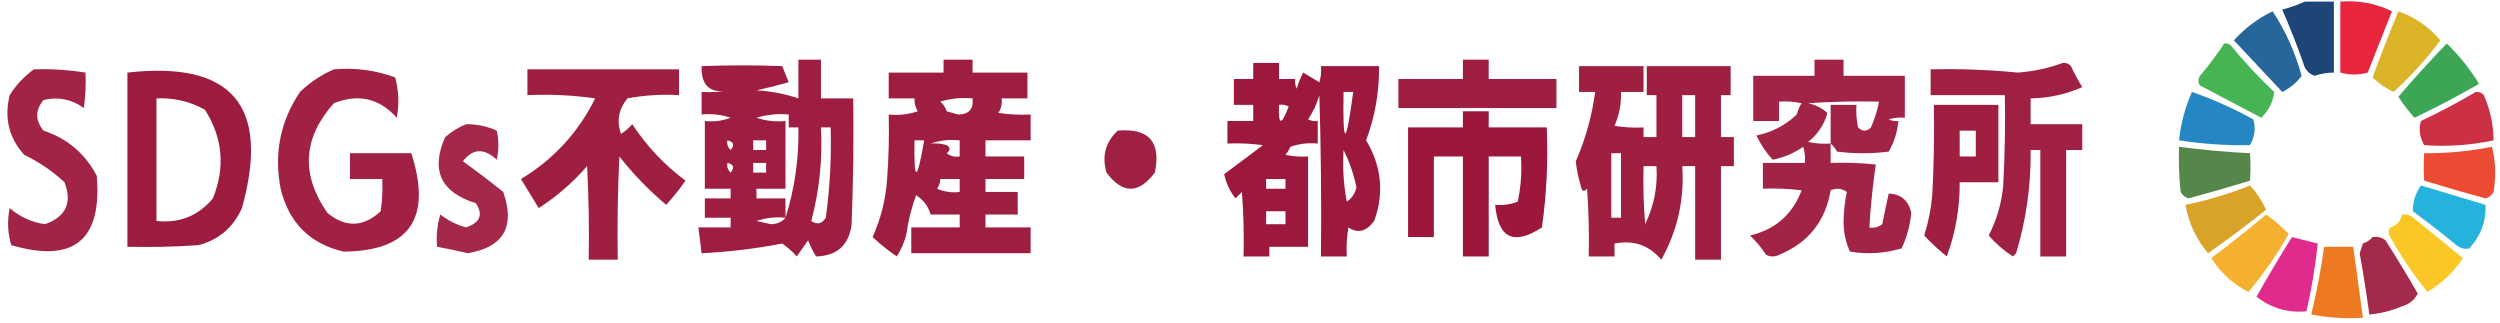
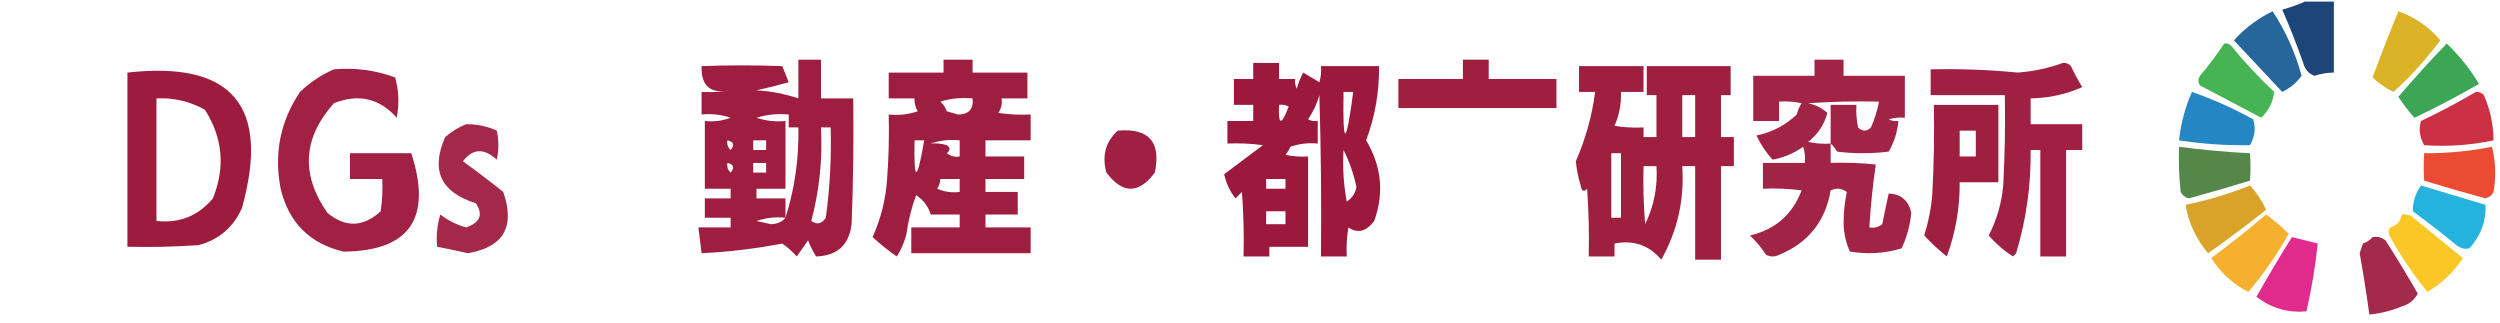
<svg xmlns="http://www.w3.org/2000/svg" version="1.1" width="775px" height="100px" style="shape-rendering:geometricPrecision; text-rendering:geometricPrecision; image-rendering:optimizeQuality; fill-rule:evenodd; clip-rule:evenodd">
  <g>
    <path style="opacity:0.889" fill="#022f67" d="M 714.5,0.5 C 717.5,0.5 720.5,0.5 723.5,0.5C 723.5,7.833 723.5,15.167 723.5,22.5C 721.453,22.511 719.453,22.844 717.5,23.5C 715.647,22.811 714.481,21.478 714,19.5C 712.025,13.904 709.858,8.404 707.5,3C 710.004,2.302 712.337,1.469 714.5,0.5 Z" />
  </g>
  <g>
-     <path style="opacity:0.855" fill="#e3011d" d="M 725.5,0.5 C 731.133,0.05 736.466,1.05 741.5,3.5C 739,9.833 736.5,16.167 734,22.5C 731.25,23.291 728.417,23.291 725.5,22.5C 725.5,15.167 725.5,7.833 725.5,0.5 Z" />
-   </g>
+     </g>
  <g>
    <path style="opacity:0.844" fill="#004b88" d="M 704.5,3.5 C 708.495,9.508 711.495,16.174 713.5,23.5C 711.95,25.622 709.95,27.289 707.5,28.5C 702.528,23.193 697.528,17.86 692.5,12.5C 695.953,8.706 699.953,5.706 704.5,3.5 Z" />
  </g>
  <g>
    <path style="opacity:0.848" fill="#d5a600" d="M 743.5,3.5 C 748.665,5.338 752.999,8.338 756.5,12.5C 752.151,18.345 747.318,23.678 742,28.5C 739.559,27.366 737.392,25.866 735.5,24C 738.044,17.085 740.711,10.252 743.5,3.5 Z" />
  </g>
  <g>
    <path style="opacity:0.856" fill="#28a837" d="M 689.5,13.5 C 690.239,13.369 690.906,13.536 691.5,14C 695.652,19.119 700.152,23.952 705,28.5C 704.673,31.542 703.34,34.209 701,36.5C 694.667,33.167 688.333,29.833 682,26.5C 681.333,25.5 681.333,24.5 682,23.5C 684.717,20.29 687.217,16.956 689.5,13.5 Z" />
  </g>
  <g>
    <path style="opacity:0.853" fill="#1b9739" d="M 758.5,13.5 C 762.349,17.19 765.683,21.357 768.5,26C 761.991,29.755 755.324,33.255 748.5,36.5C 746.642,34.476 744.975,32.309 743.5,30C 748.337,24.33 753.337,18.83 758.5,13.5 Z" />
  </g>
  <g>
    <path style="opacity:0.919" fill="#960a30" d="M 247.5,18.5 C 249.833,18.5 252.167,18.5 254.5,18.5C 254.5,22.5 254.5,26.5 254.5,30.5C 257.833,30.5 261.167,30.5 264.5,30.5C 264.667,43.504 264.5,56.504 264,69.5C 263.199,75.966 259.533,79.3 253,79.5C 252.02,77.941 251.187,76.274 250.5,74.5C 249.333,76.167 248.167,77.833 247,79.5C 245.649,77.981 244.149,76.648 242.5,75.5C 234.252,77.092 225.918,78.092 217.5,78.5C 217.167,75.833 216.833,73.167 216.5,70.5C 219.833,70.5 223.167,70.5 226.5,70.5C 226.5,69.5 226.5,68.5 226.5,67.5C 223.833,67.5 221.167,67.5 218.5,67.5C 218.5,65.5 218.5,63.5 218.5,61.5C 221.167,61.5 223.833,61.5 226.5,61.5C 226.5,60.5 226.5,59.5 226.5,58.5C 223.833,58.5 221.167,58.5 218.5,58.5C 218.5,51.5 218.5,44.5 218.5,37.5C 221.247,37.813 223.914,37.48 226.5,36.5C 223.572,35.516 220.572,35.183 217.5,35.5C 217.5,33.167 217.5,30.833 217.5,28.5C 220.518,28.665 223.518,28.498 226.5,28C 220.286,29.212 217.286,26.712 217.5,20.5C 225.885,20.18 234.218,20.18 242.5,20.5C 243.167,22.167 243.833,23.833 244.5,25.5C 241.197,26.44 237.864,27.273 234.5,28C 238.993,28.266 243.326,29.099 247.5,30.5C 247.5,26.5 247.5,22.5 247.5,18.5 Z M 243.5,67.5 C 243.5,65.5 243.5,63.5 243.5,61.5C 240.5,61.5 237.5,61.5 234.5,61.5C 234.5,60.5 234.5,59.5 234.5,58.5C 237.5,58.5 240.5,58.5 243.5,58.5C 243.5,51.5 243.5,44.5 243.5,37.5C 240.428,37.817 237.428,37.484 234.5,36.5C 237.768,35.513 241.102,35.18 244.5,35.5C 244.5,36.833 244.5,38.167 244.5,39.5C 245.5,39.5 246.5,39.5 247.5,39.5C 247.687,49.19 246.354,58.523 243.5,67.5 Z M 254.5,39.5 C 255.5,39.5 256.5,39.5 257.5,39.5C 257.776,48.879 257.276,58.212 256,67.5C 254.759,69.421 253.259,69.754 251.5,68.5C 254.02,59.014 255.02,49.347 254.5,39.5 Z M 225.5,43.5 C 227.465,43.948 227.798,44.948 226.5,46.5C 225.614,45.675 225.281,44.675 225.5,43.5 Z M 233.5,43.5 C 234.833,43.5 236.167,43.5 237.5,43.5C 237.5,44.5 237.5,45.5 237.5,46.5C 236.167,46.5 234.833,46.5 233.5,46.5C 233.5,45.5 233.5,44.5 233.5,43.5 Z M 225.5,50.5 C 227.465,50.948 227.798,51.948 226.5,53.5C 225.614,52.675 225.281,51.675 225.5,50.5 Z M 233.5,50.5 C 234.833,50.5 236.167,50.5 237.5,50.5C 237.5,51.5 237.5,52.5 237.5,53.5C 236.167,53.5 234.833,53.5 233.5,53.5C 233.5,52.5 233.5,51.5 233.5,50.5 Z M 243.5,67.5 C 242.486,68.765 240.986,69.431 239,69.5C 237.5,69.167 236,68.833 234.5,68.5C 237.428,67.516 240.428,67.183 243.5,67.5 Z" />
  </g>
  <g>
    <path style="opacity:0.916" fill="#960a30" d="M 292.5,18.5 C 295.5,18.5 298.5,18.5 301.5,18.5C 301.5,19.833 301.5,21.167 301.5,22.5C 307.167,22.5 312.833,22.5 318.5,22.5C 318.5,25.167 318.5,27.833 318.5,30.5C 315.833,30.5 313.167,30.5 310.5,30.5C 310.714,32.144 310.38,33.644 309.5,35C 312.817,35.498 316.15,35.665 319.5,35.5C 319.5,38.167 319.5,40.833 319.5,43.5C 314.833,43.5 310.167,43.5 305.5,43.5C 305.5,45.167 305.5,46.833 305.5,48.5C 309.5,48.5 313.5,48.5 317.5,48.5C 317.5,50.833 317.5,53.167 317.5,55.5C 313.5,55.5 309.5,55.5 305.5,55.5C 305.5,56.833 305.5,58.167 305.5,59.5C 308.833,59.5 312.167,59.5 315.5,59.5C 315.5,61.833 315.5,64.167 315.5,66.5C 312.167,66.5 308.833,66.5 305.5,66.5C 305.5,67.833 305.5,69.167 305.5,70.5C 310.167,70.5 314.833,70.5 319.5,70.5C 319.5,73.167 319.5,75.833 319.5,78.5C 307.167,78.5 294.833,78.5 282.5,78.5C 282.5,75.833 282.5,73.167 282.5,70.5C 287.5,70.5 292.5,70.5 297.5,70.5C 297.5,69.167 297.5,67.833 297.5,66.5C 294.5,66.5 291.5,66.5 288.5,66.5C 287.805,64.022 286.305,62.022 284,60.5C 282.579,64.323 281.579,68.323 281,72.5C 280.381,75.032 279.381,77.365 278,79.5C 275.331,77.66 272.831,75.66 270.5,73.5C 273.077,67.787 274.577,61.787 275,55.5C 275.5,48.842 275.666,42.175 275.5,35.5C 278.572,35.817 281.572,35.484 284.5,34.5C 283.754,33.264 283.421,31.93 283.5,30.5C 280.833,30.5 278.167,30.5 275.5,30.5C 275.5,27.833 275.5,25.167 275.5,22.5C 281.167,22.5 286.833,22.5 292.5,22.5C 292.5,21.167 292.5,19.833 292.5,18.5 Z M 291.5,31.5 C 294.625,30.521 297.958,30.187 301.5,30.5C 301.837,33.83 300.337,35.496 297,35.5C 295.833,35.167 294.667,34.833 293.5,34.5C 293.058,33.261 292.391,32.261 291.5,31.5 Z M 283.5,43.5 C 284.5,43.5 285.5,43.5 286.5,43.5C 284.257,56.606 283.257,56.606 283.5,43.5 Z M 288.5,44.5 C 291.287,43.523 294.287,43.19 297.5,43.5C 297.5,45.167 297.5,46.833 297.5,48.5C 296.022,48.762 294.689,48.429 293.5,47.5C 294.641,46.575 294.641,45.741 293.5,45C 291.866,44.507 290.199,44.34 288.5,44.5 Z M 291.5,55.5 C 293.5,55.5 295.5,55.5 297.5,55.5C 297.5,56.833 297.5,58.167 297.5,59.5C 295.076,59.808 292.743,59.474 290.5,58.5C 291.127,57.583 291.461,56.583 291.5,55.5 Z" />
  </g>
  <g>
    <path style="opacity:0.912" fill="#960a30" d="M 453.5,18.5 C 456.167,18.5 458.833,18.5 461.5,18.5C 461.5,20.5 461.5,22.5 461.5,24.5C 468.5,24.5 475.5,24.5 482.5,24.5C 482.5,27.5 482.5,30.5 482.5,33.5C 466.167,33.5 449.833,33.5 433.5,33.5C 433.5,30.5 433.5,27.5 433.5,24.5C 440.167,24.5 446.833,24.5 453.5,24.5C 453.5,22.5 453.5,20.5 453.5,18.5 Z" />
  </g>
  <g>
    <path style="opacity:0.898" fill="#960a30" d="M 567.5,44.5 C 567.5,46.5 567.5,48.5 567.5,50.5C 572.179,50.334 576.845,50.501 581.5,51C 580.556,57.425 579.889,63.925 579.5,70.5C 580.978,70.762 582.311,70.429 583.5,69.5C 584.127,66.298 584.794,63.131 585.5,60C 589.334,60.163 591.668,62.163 592.5,66C 592.119,69.86 591.119,73.527 589.5,77C 584.282,78.563 578.949,78.896 573.5,78C 572.224,75.276 571.558,72.276 571.5,69C 571.541,65.779 571.875,62.612 572.5,59.5C 570.926,58.369 569.259,58.203 567.5,59C 565.876,68.625 560.543,75.291 551.5,79C 550.167,79.667 548.833,79.667 547.5,79C 546.072,76.815 544.405,74.815 542.5,73C 550.333,71.166 555.666,66.5 558.5,59C 554.514,58.501 550.514,58.334 546.5,58.5C 546.5,55.833 546.5,53.167 546.5,50.5C 550.833,50.5 555.167,50.5 559.5,50.5C 559.66,48.801 559.494,47.134 559,45.5C 556.123,47.511 552.956,48.845 549.5,49.5C 547.461,47.258 545.795,44.758 544.5,42C 549.301,41.016 553.468,38.85 557,35.5C 557.309,34.234 557.809,33.067 558.5,32C 556.19,31.503 553.857,31.337 551.5,31.5C 551.5,33.5 551.5,35.5 551.5,37.5C 548.833,37.5 546.167,37.5 543.5,37.5C 543.5,32.833 543.5,28.167 543.5,23.5C 549.833,23.5 556.167,23.5 562.5,23.5C 562.5,21.833 562.5,20.167 562.5,18.5C 565.5,18.5 568.5,18.5 571.5,18.5C 571.5,20.167 571.5,21.833 571.5,23.5C 577.833,23.5 584.167,23.5 590.5,23.5C 590.5,27.833 590.5,32.167 590.5,36.5C 588.801,36.34 587.134,36.507 585.5,37C 586.448,37.483 587.448,37.65 588.5,37.5C 588.193,40.899 587.193,44.066 585.5,47C 580.167,47.667 574.833,47.667 569.5,47C 568.934,46.005 568.267,45.172 567.5,44.5 Z M 567.5,44.5 C 565.143,44.663 562.81,44.497 560.5,44C 563.505,41.654 565.505,38.654 566.5,35C 564.779,33.473 562.779,32.473 560.5,32C 567.826,31.5 575.159,31.334 582.5,31.5C 581.973,34.231 581.14,36.898 580,39.5C 578.667,40.833 577.333,40.833 576,39.5C 575.503,37.19 575.337,34.857 575.5,32.5C 572.833,32.5 570.167,32.5 567.5,32.5C 567.5,36.5 567.5,40.5 567.5,44.5 Z" />
  </g>
  <g>
    <path style="opacity:0.936" fill="#960a30" d="M 388.5,19.5 C 391.167,19.5 393.833,19.5 396.5,19.5C 396.5,21.167 396.5,22.833 396.5,24.5C 398.167,24.5 399.833,24.5 401.5,24.5C 401.351,25.552 401.517,26.552 402,27.5C 402.471,25.754 403.138,24.087 404,22.5C 405.667,23.5 407.333,24.5 409,25.5C 409.494,23.866 409.66,22.199 409.5,20.5C 415.5,20.5 421.5,20.5 427.5,20.5C 427.606,28.411 426.273,36.078 423.5,43.5C 428.288,51.53 429.122,59.864 426,68.5C 423.548,71.793 420.882,72.46 418,70.5C 417.502,73.482 417.335,76.482 417.5,79.5C 414.833,79.5 412.167,79.5 409.5,79.5C 409.667,62.83 409.5,46.163 409,29.5C 408.235,32.196 407.068,34.696 405.5,37C 406.448,37.483 407.448,37.65 408.5,37.5C 408.5,39.833 408.5,42.167 408.5,44.5C 405.552,44.223 402.719,44.556 400,45.5C 399.626,46.416 399.126,47.25 398.5,48C 400.81,48.497 403.143,48.663 405.5,48.5C 405.5,57.833 405.5,67.167 405.5,76.5C 401.5,76.5 397.5,76.5 393.5,76.5C 393.5,77.5 393.5,78.5 393.5,79.5C 390.833,79.5 388.167,79.5 385.5,79.5C 385.666,72.825 385.5,66.158 385,59.5C 384.333,60.167 383.667,60.833 383,61.5C 381.261,59.29 380.094,56.79 379.5,54C 383.469,51.009 387.469,48.009 391.5,45C 387.848,44.501 384.182,44.335 380.5,44.5C 380.5,42.167 380.5,39.833 380.5,37.5C 383.167,37.5 385.833,37.5 388.5,37.5C 388.5,35.833 388.5,34.167 388.5,32.5C 386.5,32.5 384.5,32.5 382.5,32.5C 382.5,29.833 382.5,27.167 382.5,24.5C 384.5,24.5 386.5,24.5 388.5,24.5C 388.5,22.833 388.5,21.167 388.5,19.5 Z M 416.5,28.5 C 417.5,28.5 418.5,28.5 419.5,28.5C 417.21,45.661 416.21,45.661 416.5,28.5 Z M 396.5,32.5 C 397.552,32.35 398.552,32.517 399.5,33C 397.217,39.091 396.217,38.925 396.5,32.5 Z M 416.5,46.5 C 418.299,50.058 419.632,53.892 420.5,58C 420.112,59.951 419.112,61.451 417.5,62.5C 416.505,57.208 416.172,51.875 416.5,46.5 Z M 392.5,55.5 C 394.5,55.5 396.5,55.5 398.5,55.5C 398.5,56.5 398.5,57.5 398.5,58.5C 396.5,58.5 394.5,58.5 392.5,58.5C 392.5,57.5 392.5,56.5 392.5,55.5 Z M 392.5,65.5 C 394.5,65.5 396.5,65.5 398.5,65.5C 398.5,66.833 398.5,68.167 398.5,69.5C 396.5,69.5 394.5,69.5 392.5,69.5C 392.5,68.167 392.5,66.833 392.5,65.5 Z" />
  </g>
  <g>
    <path style="opacity:0.907" fill="#960a30" d="M 639.5,19.5 C 640.496,19.414 641.329,19.748 642,20.5C 643.039,22.746 644.206,24.913 645.5,27C 640.455,29.243 635.121,30.41 629.5,30.5C 629.5,33.167 629.5,35.833 629.5,38.5C 634.833,38.5 640.167,38.5 645.5,38.5C 645.5,41.167 645.5,43.833 645.5,46.5C 643.833,46.5 642.167,46.5 640.5,46.5C 640.5,57.5 640.5,68.5 640.5,79.5C 637.833,79.5 635.167,79.5 632.5,79.5C 632.5,68.5 632.5,57.5 632.5,46.5C 631.5,46.5 630.5,46.5 629.5,46.5C 629.637,57.402 628.137,68.069 625,78.5C 624.667,78.833 624.333,79.167 624,79.5C 621.205,77.707 618.705,75.54 616.5,73C 619.004,68.154 620.504,62.988 621,57.5C 621.5,48.173 621.666,38.839 621.5,29.5C 613.833,29.5 606.167,29.5 598.5,29.5C 598.5,26.833 598.5,24.167 598.5,21.5C 607.523,21.284 616.523,21.617 625.5,22.5C 630.432,22.128 635.099,21.128 639.5,19.5 Z" />
  </g>
  <g>
    <path style="opacity:0.912" fill="#960a30" d="M 489.5,20.5 C 496.167,20.5 502.833,20.5 509.5,20.5C 509.5,23.167 509.5,25.833 509.5,28.5C 507.167,28.5 504.833,28.5 502.5,28.5C 502.637,32.179 501.971,35.679 500.5,39C 503.482,39.498 506.482,39.665 509.5,39.5C 509.5,40.5 509.5,41.5 509.5,42.5C 510.833,42.5 512.167,42.5 513.5,42.5C 513.5,38.167 513.5,33.833 513.5,29.5C 512.5,29.5 511.5,29.5 510.5,29.5C 510.5,26.5 510.5,23.5 510.5,20.5C 519.167,20.5 527.833,20.5 536.5,20.5C 536.5,23.5 536.5,26.5 536.5,29.5C 535.5,29.5 534.5,29.5 533.5,29.5C 533.5,33.833 533.5,38.167 533.5,42.5C 534.833,42.5 536.167,42.5 537.5,42.5C 537.5,45.5 537.5,48.5 537.5,51.5C 536.167,51.5 534.833,51.5 533.5,51.5C 533.5,61.167 533.5,70.833 533.5,80.5C 530.833,80.5 528.167,80.5 525.5,80.5C 525.5,70.833 525.5,61.167 525.5,51.5C 524.167,51.5 522.833,51.5 521.5,51.5C 522.201,61.831 520.034,71.498 515,80.5C 511.219,76.01 506.386,74.344 500.5,75.5C 500.5,76.833 500.5,78.167 500.5,79.5C 497.833,79.5 495.167,79.5 492.5,79.5C 492.666,72.492 492.5,65.492 492,58.5C 490.984,59.634 490.317,59.301 490,57.5C 489.262,55.047 488.762,52.547 488.5,50C 491.507,43.141 493.507,35.974 494.5,28.5C 492.833,28.5 491.167,28.5 489.5,28.5C 489.5,25.833 489.5,23.167 489.5,20.5 Z M 521.5,29.5 C 522.833,29.5 524.167,29.5 525.5,29.5C 525.5,33.833 525.5,38.167 525.5,42.5C 524.167,42.5 522.833,42.5 521.5,42.5C 521.5,38.167 521.5,33.833 521.5,29.5 Z M 499.5,47.5 C 500.5,47.5 501.5,47.5 502.5,47.5C 502.5,54.167 502.5,60.833 502.5,67.5C 501.5,67.5 500.5,67.5 499.5,67.5C 499.5,60.833 499.5,54.167 499.5,47.5 Z M 509.5,51.5 C 510.833,51.5 512.167,51.5 513.5,51.5C 513.921,57.814 512.754,63.814 510,69.5C 509.501,63.509 509.334,57.509 509.5,51.5 Z" />
  </g>
  <g>
-     <path style="opacity:0.898" fill="#960a30" d="M 10.5,21.5 C 15.88,21.324 21.213,21.658 26.5,22.5C 26.665,26.182 26.499,29.848 26,33.5C 22.239,30.758 18.072,29.924 13.5,31C 10.878,34.13 10.878,37.297 13.5,40.5C 20.888,42.944 26.388,47.61 30,54.5C 31.671,74.49 22.838,81.656 3.5,76C 2.374,72.256 2.207,68.423 3,64.5C 6.155,67.243 9.821,68.91 14,69.5C 20.439,67.173 22.439,62.84 20,56.5C 16.266,53.048 12.1,50.215 7.5,48C 2.755,42.731 1.255,36.564 3,29.5C 5.028,26.308 7.528,23.641 10.5,21.5 Z" />
-   </g>
+     </g>
  <g>
    <path style="opacity:0.904" fill="#960a30" d="M 103.5,21.5 C 110.061,20.919 116.395,21.752 122.5,24C 123.629,28.078 123.796,32.245 123,36.5C 117.62,30.471 111.12,28.971 103.5,32C 93.877,42.791 93.21,54.125 101.5,66C 107.112,70.622 112.612,70.455 118,65.5C 118.498,62.183 118.665,58.85 118.5,55.5C 115.167,55.5 111.833,55.5 108.5,55.5C 108.5,52.833 108.5,50.167 108.5,47.5C 114.833,47.5 121.167,47.5 127.5,47.5C 134.006,67.647 127.006,77.814 106.5,78C 96.039,75.54 89.539,69.04 87,58.5C 84.886,47.599 86.886,37.599 93,28.5C 96.154,25.488 99.654,23.155 103.5,21.5 Z" />
  </g>
  <g>
-     <path style="opacity:0.911" fill="#960a30" d="M 163.5,21.5 C 179.167,21.5 194.833,21.5 210.5,21.5C 210.5,24.167 210.5,26.833 210.5,29.5C 205.125,29.172 199.792,29.505 194.5,30.5C 191.775,33.853 191.109,37.52 192.5,41.5C 193.814,40.687 194.981,39.687 196,38.5C 200.458,45.292 205.958,51.125 212.5,56C 210.69,58.644 208.69,61.144 206.5,63.5C 201.204,59.036 196.371,54.036 192,48.5C 191.5,59.161 191.333,69.828 191.5,80.5C 188.5,80.5 185.5,80.5 182.5,80.5C 182.666,70.828 182.5,61.161 182,51.5C 177.591,56.58 172.591,60.914 167,64.5C 165.167,61.5 163.333,58.5 161.5,55.5C 171.603,49.397 179.27,41.064 184.5,30.5C 177.532,29.503 170.532,29.17 163.5,29.5C 163.5,26.833 163.5,24.167 163.5,21.5 Z" />
-   </g>
+     </g>
  <g>
    <path style="opacity:0.926" fill="#960a30" d="M 39.5,22.5 C 71.992,18.834 83.825,32.834 75,64.5C 72.341,70.492 67.841,74.325 61.5,76C 54.174,76.5 46.841,76.666 39.5,76.5C 39.5,58.5 39.5,40.5 39.5,22.5 Z M 48.5,30.5 C 53.837,30.251 58.837,31.418 63.5,34C 69.05,42.669 69.883,51.836 66,61.5C 61.466,66.932 55.633,69.265 48.5,68.5C 48.5,55.833 48.5,43.167 48.5,30.5 Z" />
  </g>
  <g>
    <path style="opacity:0.857" fill="#0074ba" d="M 679.5,28.5 C 686.037,30.767 692.371,33.6 698.5,37C 699.334,39.712 699,42.379 697.5,45C 690.132,45.133 682.799,44.633 675.5,43.5C 676.056,38.273 677.39,33.273 679.5,28.5 Z" />
  </g>
  <g>
    <path style="opacity:0.856" fill="#c40e27" d="M 767.5,28.5 C 768.496,28.414 769.329,28.748 770,29.5C 771.965,34.02 772.965,38.687 773,43.5C 765.94,45.02 758.773,45.52 751.5,45C 750.08,42.535 749.747,40.035 750.5,37.5C 756.387,34.726 762.053,31.726 767.5,28.5 Z" />
  </g>
  <g>
    <path style="opacity:0.912" fill="#960a30" d="M 599.5,32.5 C 606.167,32.5 612.833,32.5 619.5,32.5C 619.5,40.5 619.5,48.5 619.5,56.5C 615.5,56.5 611.5,56.5 607.5,56.5C 607.569,64.423 606.235,72.089 603.5,79.5C 600.995,77.494 598.662,75.328 596.5,73C 597.796,68.929 598.629,64.762 599,60.5C 599.5,51.173 599.666,41.839 599.5,32.5 Z M 607.5,40.5 C 609.167,40.5 610.833,40.5 612.5,40.5C 612.5,43.167 612.5,45.833 612.5,48.5C 610.833,48.5 609.167,48.5 607.5,48.5C 607.5,45.833 607.5,43.167 607.5,40.5 Z" />
  </g>
  <g>
-     <path style="opacity:0.943" fill="#960a30" d="M 453.5,34.5 C 456.167,34.5 458.833,34.5 461.5,34.5C 461.5,36.167 461.5,37.833 461.5,39.5C 467.5,39.5 473.5,39.5 479.5,39.5C 479.951,49.938 479.451,60.271 478,70.5C 469.276,76.211 464.443,73.877 463.5,63.5C 465.92,63.708 468.253,63.374 470.5,62.5C 471.493,57.88 471.827,53.214 471.5,48.5C 468.167,48.5 464.833,48.5 461.5,48.5C 461.5,58.833 461.5,69.167 461.5,79.5C 458.833,79.5 456.167,79.5 453.5,79.5C 453.5,69.167 453.5,58.833 453.5,48.5C 450.5,48.5 447.5,48.5 444.5,48.5C 444.5,56.833 444.5,65.167 444.5,73.5C 441.833,73.5 439.167,73.5 436.5,73.5C 436.5,62.167 436.5,50.833 436.5,39.5C 442.167,39.5 447.833,39.5 453.5,39.5C 453.5,37.833 453.5,36.167 453.5,34.5 Z" />
-   </g>
+     </g>
  <g>
    <path style="opacity:0.872" fill="#960a30" d="M 144.5,38.5 C 147.836,38.467 151.003,39.134 154,40.5C 154.667,43.5 154.667,46.5 154,49.5C 150.045,45.844 146.545,46.011 143.5,50C 147.718,53.034 151.885,56.2 156,59.5C 159.78,70.283 156.113,76.617 145,78.5C 141.837,77.75 138.67,77.084 135.5,76.5C 135.18,73.102 135.513,69.768 136.5,66.5C 138.888,68.361 141.554,69.694 144.5,70.5C 148.859,68.99 149.859,66.49 147.5,63C 136.624,59.605 133.457,52.772 138,42.5C 140.013,40.752 142.18,39.419 144.5,38.5 Z" />
  </g>
  <g>
    <path style="opacity:0.907" fill="#960a30" d="M 346.5,40.5 C 356.156,39.657 359.989,43.99 358,53.5C 353,60.167 348,60.167 343,53.5C 341.539,48.327 342.706,43.993 346.5,40.5 Z" />
  </g>
  <g>
    <path style="opacity:0.888" fill="#407935" d="M 675.5,45.5 C 682.796,46.466 690.13,47.133 697.5,47.5C 697.704,50.545 697.704,53.379 697.5,56C 691.196,57.935 684.863,59.768 678.5,61.5C 677.353,61.182 676.519,60.516 676,59.5C 675.501,54.845 675.334,50.178 675.5,45.5 Z" />
  </g>
  <g>
    <path style="opacity:0.88" fill="#e73417" d="M 772.5,45.5 C 773.648,49.981 773.815,54.648 773,59.5C 772.481,60.516 771.647,61.182 770.5,61.5C 764.137,59.768 757.804,57.935 751.5,56C 751.296,53.379 751.296,50.545 751.5,47.5C 758.711,47.542 765.711,46.875 772.5,45.5 Z" />
  </g>
  <g>
    <path style="opacity:0.855" fill="#d29205" d="M 697.5,57.5 C 699.515,59.676 701.182,62.176 702.5,65C 696.641,69.692 690.641,74.192 684.5,78.5C 680.815,74.13 678.482,69.13 677.5,63.5C 684.441,62.072 691.107,60.072 697.5,57.5 Z" />
  </g>
  <g>
    <path style="opacity:0.853" fill="#00a6d9" d="M 750.5,57.5 C 757.137,59.494 763.804,61.494 770.5,63.5C 770.761,68.519 769.095,73.019 765.5,77C 764.092,77.315 762.759,76.982 761.5,76C 757.09,72.379 752.59,68.879 748,65.5C 747.933,62.613 748.767,59.947 750.5,57.5 Z" />
  </g>
  <g>
    <path style="opacity:0.842" fill="#f4a20a" d="M 702.5,66.5 C 704.957,68.248 707.29,70.248 709.5,72.5C 705.838,78.971 701.671,84.971 697,90.5C 692.228,88.063 688.395,84.563 685.5,80C 691.354,75.636 697.021,71.136 702.5,66.5 Z" />
  </g>
  <g>
    <path style="opacity:0.847" fill="#f9bd00" d="M 744.5,66.5 C 745.552,66.35 746.552,66.517 747.5,67C 752.833,71.333 758.167,75.667 763.5,80C 760.643,84.357 756.977,87.857 752.5,90.5C 748.185,85.216 744.351,79.549 741,73.5C 740.333,72.5 740.333,71.5 741,70.5C 743.071,69.897 744.238,68.564 744.5,66.5 Z" />
  </g>
  <g>
    <path style="opacity:0.861" fill="#db097a" d="M 710.5,73.5 C 713.167,74.167 715.833,74.833 718.5,75.5C 717.767,82.562 716.601,89.562 715,96.5C 709.375,97.075 704.208,95.575 699.5,92C 703.052,85.723 706.719,79.556 710.5,73.5 Z" />
  </g>
  <g>
    <path style="opacity:0.865" fill="#960a30" d="M 735.5,73.5 C 736.978,73.238 738.311,73.571 739.5,74.5C 742.966,79.933 746.299,85.433 749.5,91C 748.48,93.026 746.813,94.359 744.5,95C 741.28,96.352 737.947,97.186 734.5,97.5C 733.632,91.158 732.632,84.825 731.5,78.5C 731.833,77.5 732.167,76.5 732.5,75.5C 733.739,75.058 734.739,74.391 735.5,73.5 Z" />
  </g>
  <g>
-     <path style="opacity:0.888" fill="#eb6a05" d="M 720.5,76.5 C 723.5,76.5 726.5,76.5 729.5,76.5C 730.501,83.836 731.501,91.169 732.5,98.5C 727.125,98.828 721.792,98.495 716.5,97.5C 718.156,90.563 719.49,83.563 720.5,76.5 Z" />
-   </g>
+     </g>
</svg>